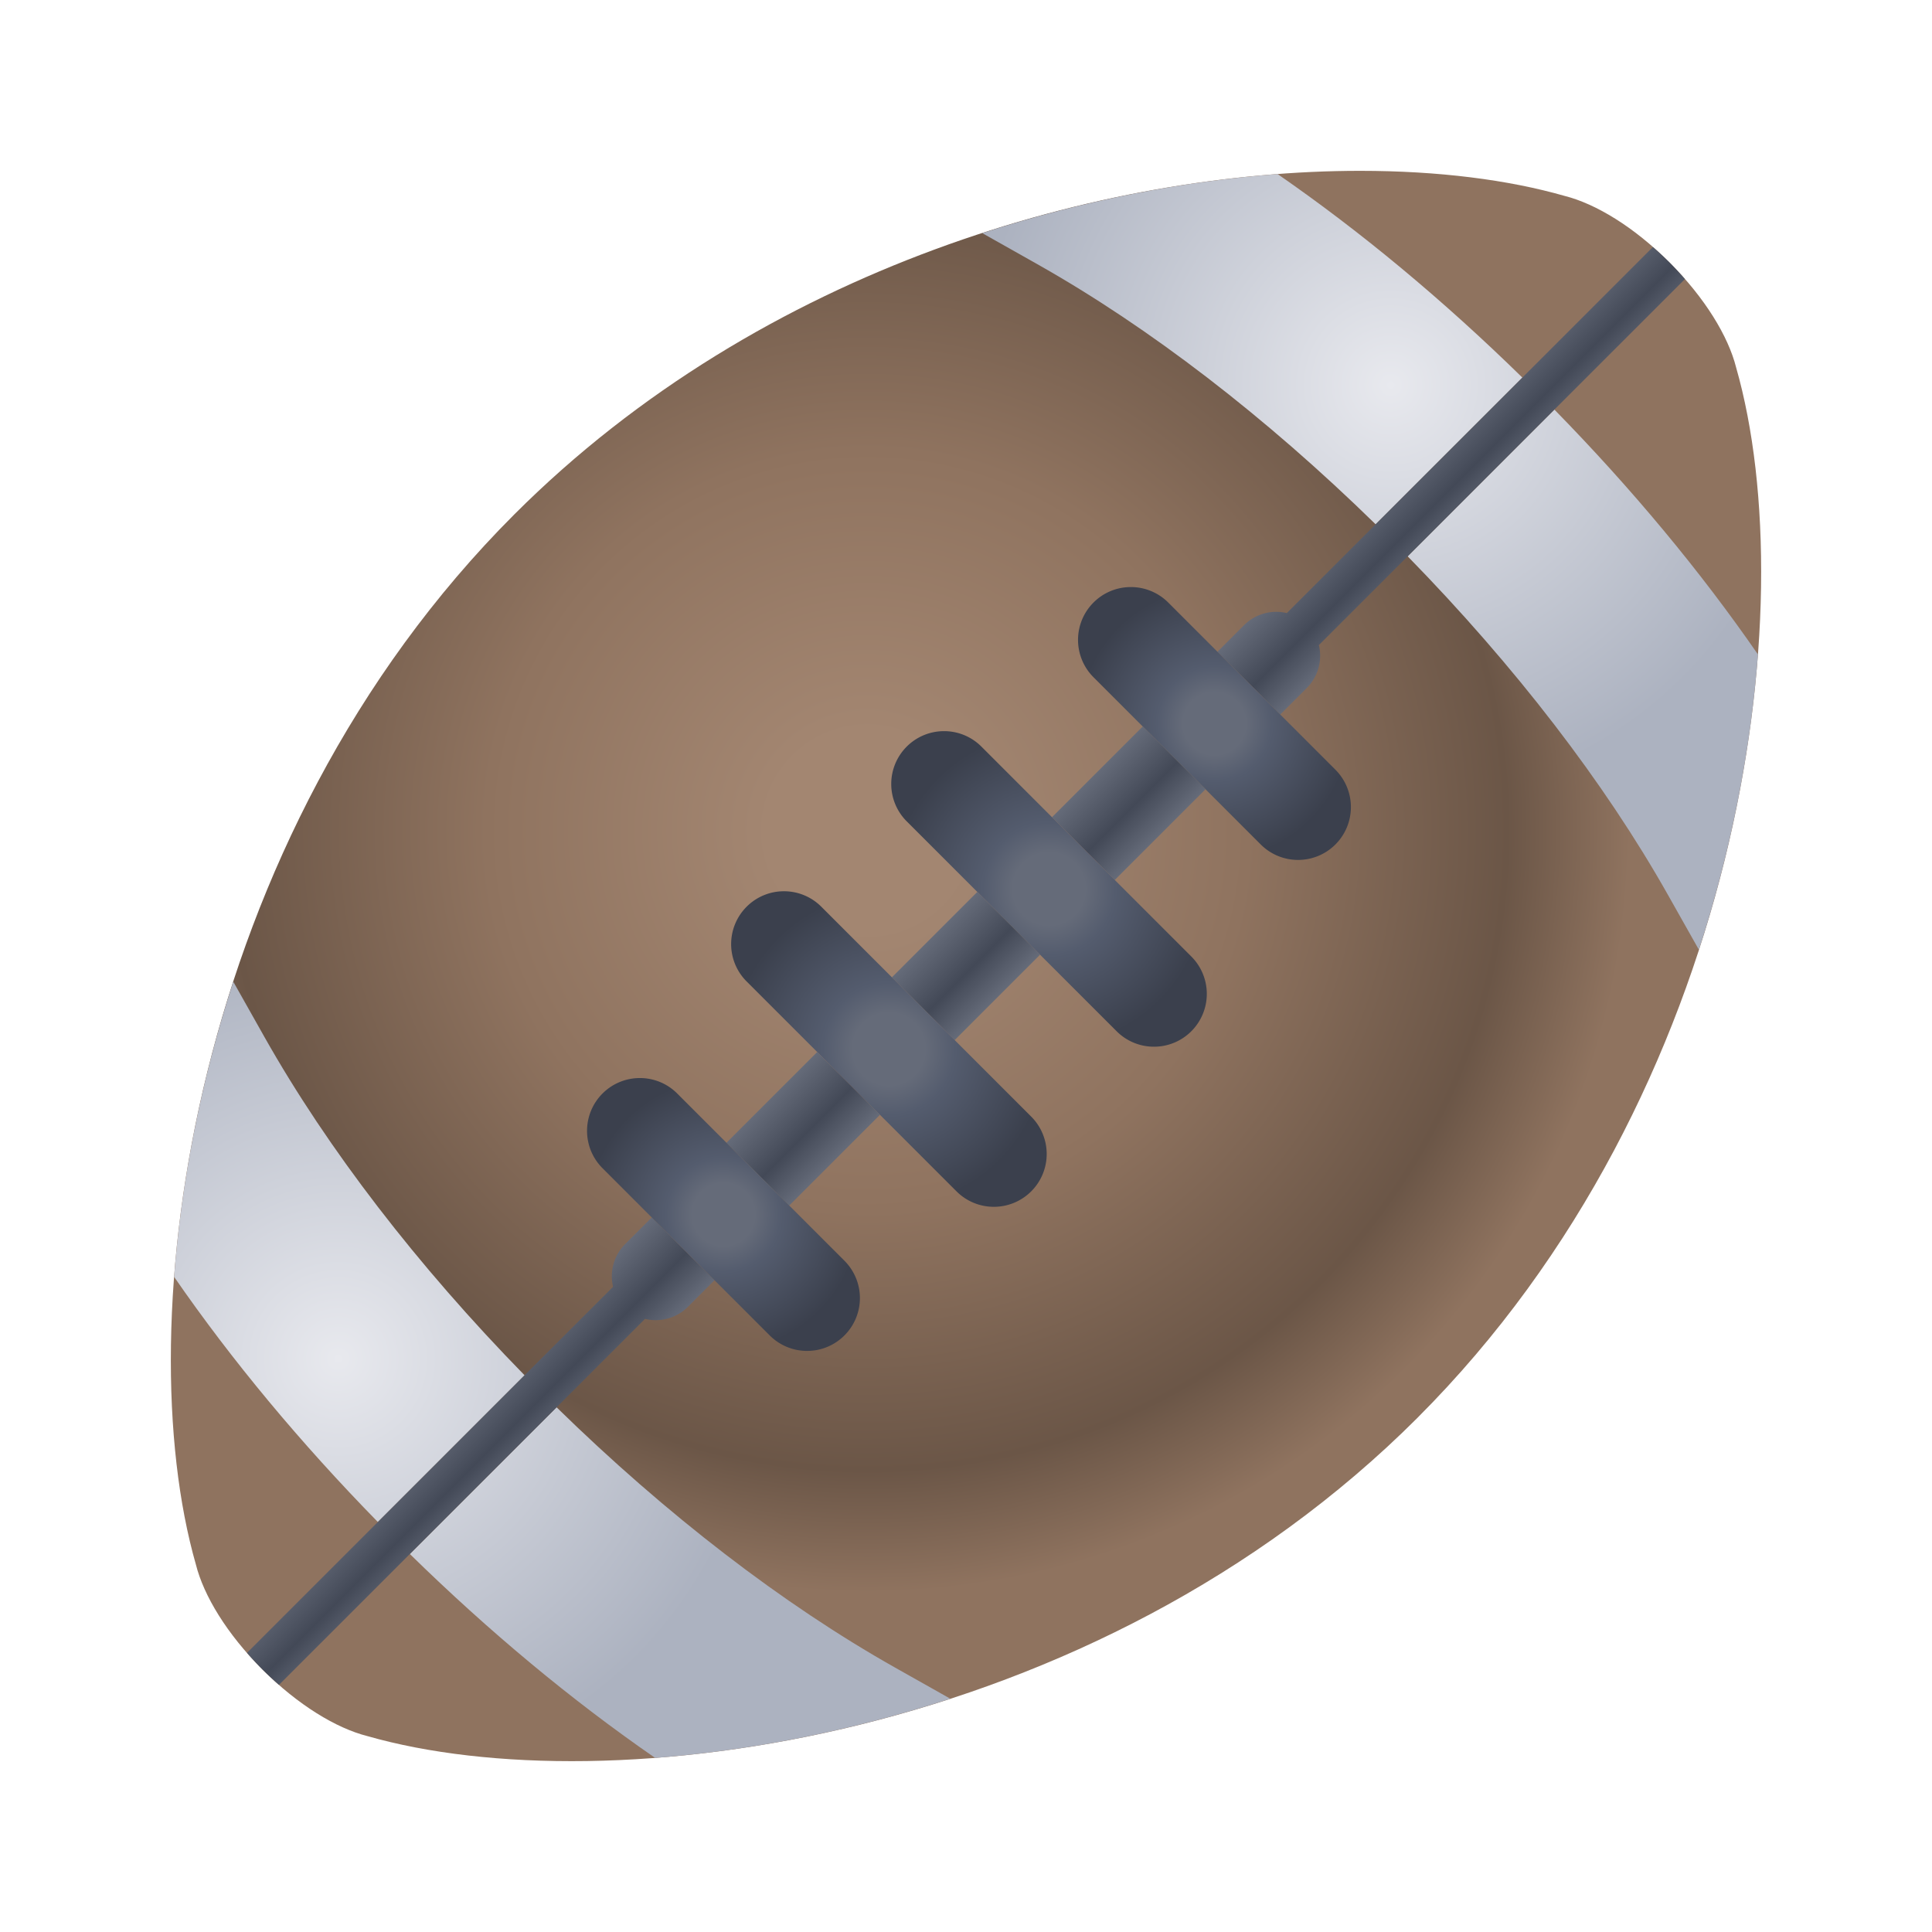
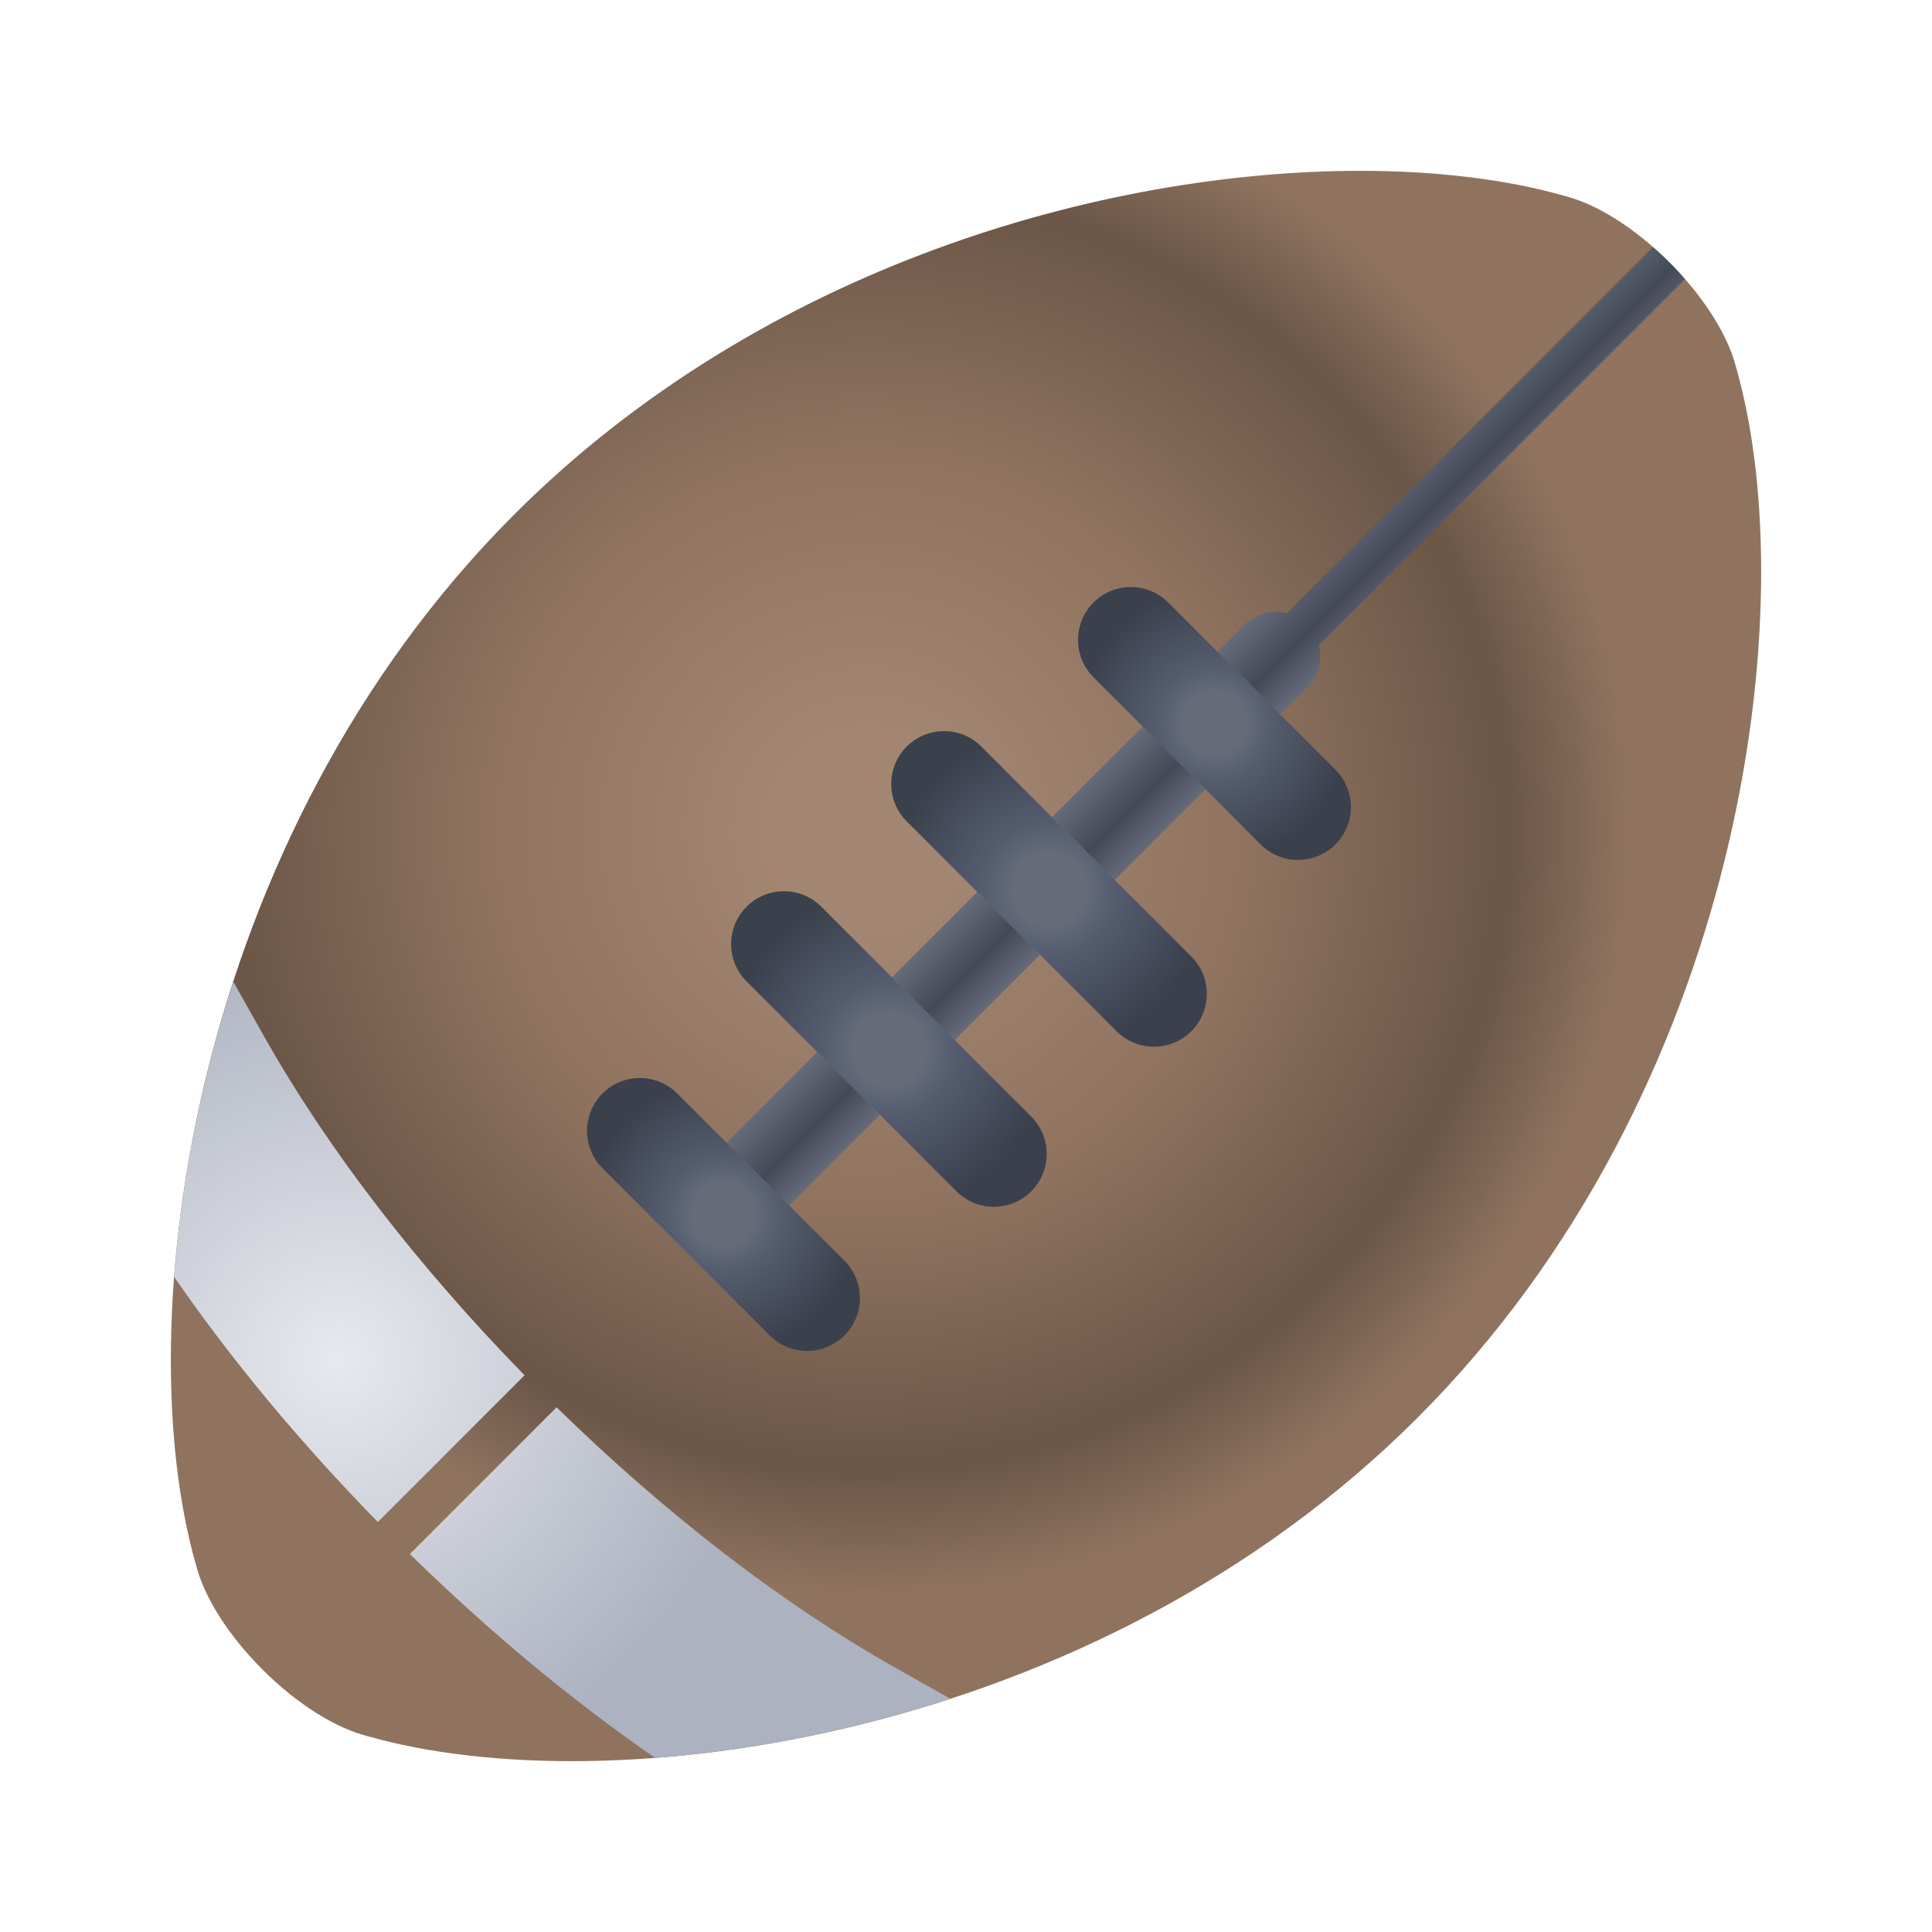
<svg xmlns="http://www.w3.org/2000/svg" fill-rule="evenodd" stroke-linejoin="round" stroke-miterlimit="2" clip-rule="evenodd" viewBox="0 0 256 256">
  <path fill="url(#_Radial1)" fill-rule="nonzero" d="M68.159 68.152l-.006.005c-43.021 43.021-51.322 107.295-42.191 139.17 1.035 4.111 4.103 9.18 8.819 13.894 4.714 4.714 9.783 7.78 13.894 8.819 31.873 9.129 96.149.827 139.169-42.192v-.005c43.024-43.024 51.323-107.293 42.196-139.17-1.037-4.107-4.108-9.177-8.818-13.892-4.715-4.715-9.781-7.783-13.895-8.82-7.477-2.142-16.742-3.324-27.091-3.325-33.772-.001-79.147 12.585-112.077 45.516z" />
-   <path fill="url(#_Radial2)" fill-rule="nonzero" d="M130.152 30.89l7.326 4.131c14.835 8.363 30.275 20.246 44.8 34.451l19.443-19.441c-10.476-10.254-21.37-19.319-32.435-26.969-12.303.931-25.668 3.447-39.134 7.828z" />
-   <path fill="url(#_Radial3)" fill-rule="nonzero" d="M186.522 73.714c14.208 14.53 26.092 29.968 34.459 44.807l4.13 7.322c4.38-13.465 6.896-26.828 7.825-39.128-7.644-11.065-16.71-21.96-26.97-32.442l-19.444 19.441z" />
  <path fill="url(#_Linear4)" fill-rule="nonzero" d="M170.51 81.238a6.012 6.012 0 0 0-5.655 1.591l-3.534 3.534 8.316 8.316 3.534-3.533a6.016 6.016 0 0 0 1.587-5.67l48.505-48.498a45.975 45.975 0 0 0-2.041-2.197 46.634 46.634 0 0 0-2.202-2.047l-48.51 48.504z" />
  <path fill="url(#_Radial5)" fill-rule="nonzero" d="M54.308 205.915c10.496 10.277 21.41 19.355 32.498 27.013 12.297-.936 25.654-3.456 39.113-7.841l-7.319-4.125c-14.859-8.377-30.314-20.271-44.851-34.489l-19.441 19.442z" />
  <path fill="url(#_Radial6)" fill-rule="nonzero" d="M23.072 169.192c7.642 11.067 16.714 21.975 26.993 32.479l19.444-19.44c-14.211-14.533-26.098-29.982-34.471-44.831l-4.125-7.319c-4.385 13.457-6.905 26.813-7.841 39.111z" />
  <path fill="url(#_Radial7)" fill-rule="nonzero" d="M144.895 79.838a7 7 0 0 0 0 9.9l22.157 22.156a6.976 6.976 0 0 0 4.949 2.05 6.981 6.981 0 0 0 4.951-2.05 7.003 7.003 0 0 0 0-9.901l-22.156-22.155a6.984 6.984 0 0 0-4.951-2.05 6.98 6.98 0 0 0-4.95 2.05z" />
  <path fill="url(#_Linear8)" d="M147.715 116.601l-8.316-8.316 12.022-12.022 8.316 8.316-12.022 12.022z" />
  <path fill="url(#_Radial9)" fill-rule="nonzero" d="M120.144 98.931a7 7 0 0 0 0 9.9l27.814 27.813a6.976 6.976 0 0 0 4.949 2.05 6.981 6.981 0 0 0 4.951-2.05 7.003 7.003 0 0 0 0-9.901l-27.814-27.812a6.979 6.979 0 0 0-4.95-2.05 6.977 6.977 0 0 0-4.95 2.05z" />
  <path fill="url(#_Linear10)" d="M126.499 137.816l-8.315-8.315 11.315-11.315 8.315 8.315-11.315 11.315z" />
  <path fill="url(#_Radial11)" fill-rule="nonzero" d="M98.931 120.146a7 7 0 0 0-.002 9.898l27.813 27.815a6.977 6.977 0 0 0 4.95 2.05 7 7 0 0 0 4.951-11.949l-27.814-27.814a6.973 6.973 0 0 0-4.951-2.05 6.97 6.97 0 0 0-4.947 2.05z" />
  <path fill="url(#_Linear12)" d="M104.577 159.739l-8.316-8.316 12.023-12.023 8.316 8.316-12.023 12.023z" />
-   <path fill="url(#_Linear13)" fill-rule="nonzero" d="M82.829 164.854a6.019 6.019 0 0 0-1.594 5.651l-48.509 48.506c.648.742 1.324 1.48 2.055 2.21.72.721 1.45 1.389 2.185 2.034l48.503-48.498a6.024 6.024 0 0 0 5.675-1.586l3.533-3.534-8.314-8.317-3.534 3.534z" />
  <path fill="url(#_Radial14)" fill-rule="nonzero" d="M79.837 144.896a6.996 6.996 0 0 0 0 9.898l22.156 22.158a6.982 6.982 0 0 0 4.95 2.051 6.978 6.978 0 0 0 4.949-2.051 6.998 6.998 0 0 0 0-9.898l-22.157-22.158a6.972 6.972 0 0 0-4.947-2.049 6.982 6.982 0 0 0-4.951 2.049z" />
  <defs>
    <radialGradient id="_Radial1" cx="0" cy="0" r="1" gradientTransform="rotate(45.227 -74.542 193.044) scale(100.987)" gradientUnits="userSpaceOnUse">
      <stop offset="0" stop-color="#a38671" />
      <stop offset=".13" stop-color="#a38671" />
      <stop offset=".5" stop-color="#8f735f" />
      <stop offset=".84" stop-color="#6b5647" />
      <stop offset="1" stop-color="#8f735f" />
    </radialGradient>
    <radialGradient id="_Radial2" cx="0" cy="0" r="1" gradientTransform="scale(55.152) rotate(45 .554 4.496)" gradientUnits="userSpaceOnUse">
      <stop offset="0" stop-color="#e8e9ee" />
      <stop offset="1" stop-color="#acb2c0" />
    </radialGradient>
    <radialGradient id="_Radial3" cx="0" cy="0" r="1" gradientTransform="rotate(45 30.559 247.966) scale(55.151)" gradientUnits="userSpaceOnUse">
      <stop offset="0" stop-color="#e8e9ee" />
      <stop offset="1" stop-color="#acb2c0" />
    </radialGradient>
    <linearGradient id="_Linear4" x2="1" gradientTransform="scale(11.761) rotate(45 2.04 21.905)" gradientUnits="userSpaceOnUse">
      <stop offset="0" stop-color="#656b79" />
      <stop offset=".56" stop-color="#434957" />
      <stop offset="1" stop-color="#656b79" />
    </linearGradient>
    <radialGradient id="_Radial5" cx="0" cy="0" r="1" gradientTransform="scale(56.223) rotate(45 -3.466 2.563)" gradientUnits="userSpaceOnUse">
      <stop offset="0" stop-color="#e8e9ee" />
      <stop offset="1" stop-color="#acb2c0" />
    </radialGradient>
    <radialGradient id="_Radial6" cx="0" cy="0" r="1" gradientTransform="scale(56.223) rotate(45 -3.466 2.563)" gradientUnits="userSpaceOnUse">
      <stop offset="0" stop-color="#e8e9ee" />
      <stop offset="1" stop-color="#acb2c0" />
    </radialGradient>
    <radialGradient id="_Radial7" cx="0" cy="0" r="1" gradientTransform="translate(160.923 95.866) scale(18.078)" gradientUnits="userSpaceOnUse">
      <stop offset="0" stop-color="#656b79" />
      <stop offset=".23" stop-color="#656b79" />
      <stop offset=".42" stop-color="#545c6e" />
      <stop offset="1" stop-color="#3b404d" />
    </radialGradient>
    <linearGradient id="_Linear8" x2="1" gradientTransform="scale(11.761) rotate(45 -4.315 19.273)" gradientUnits="userSpaceOnUse">
      <stop offset="0" stop-color="#656b79" />
      <stop offset=".56" stop-color="#434957" />
      <stop offset="1" stop-color="#656b79" />
    </linearGradient>
    <radialGradient id="_Radial9" cx="0" cy="0" r="1" gradientTransform="translate(139 117.788) scale(20.907)" gradientUnits="userSpaceOnUse">
      <stop offset="0" stop-color="#656b79" />
      <stop offset=".23" stop-color="#656b79" />
      <stop offset=".42" stop-color="#545c6e" />
      <stop offset="1" stop-color="#3b404d" />
    </radialGradient>
    <linearGradient id="_Linear10" x2="1" gradientTransform="scale(11.76) rotate(45 -7.447 17.978)" gradientUnits="userSpaceOnUse">
      <stop offset="0" stop-color="#656b79" />
      <stop offset=".56" stop-color="#434957" />
      <stop offset="1" stop-color="#656b79" />
    </linearGradient>
    <radialGradient id="_Radial11" cx="0" cy="0" r="1" gradientTransform="translate(117.786 139.002) scale(20.907)" gradientUnits="userSpaceOnUse">
      <stop offset="0" stop-color="#656b79" />
      <stop offset=".23" stop-color="#656b79" />
      <stop offset=".42" stop-color="#545c6e" />
      <stop offset="1" stop-color="#3b404d" />
    </radialGradient>
    <linearGradient id="_Linear12" x2="1" gradientTransform="scale(11.76) rotate(45 -10.578 16.68)" gradientUnits="userSpaceOnUse">
      <stop offset="0" stop-color="#656b79" />
      <stop offset=".56" stop-color="#434957" />
      <stop offset="1" stop-color="#656b79" />
    </linearGradient>
    <linearGradient id="_Linear13" x2="1" gradientTransform="scale(11.761) rotate(45 -16.932 14.047)" gradientUnits="userSpaceOnUse">
      <stop offset="0" stop-color="#656b79" />
      <stop offset=".56" stop-color="#434957" />
      <stop offset="1" stop-color="#656b79" />
    </linearGradient>
    <radialGradient id="_Radial14" cx="0" cy="0" r="1" gradientTransform="translate(95.864 160.925) scale(18.078)" gradientUnits="userSpaceOnUse">
      <stop offset="0" stop-color="#656b79" />
      <stop offset=".23" stop-color="#656b79" />
      <stop offset=".42" stop-color="#545c6e" />
      <stop offset="1" stop-color="#3b404d" />
    </radialGradient>
  </defs>
</svg>